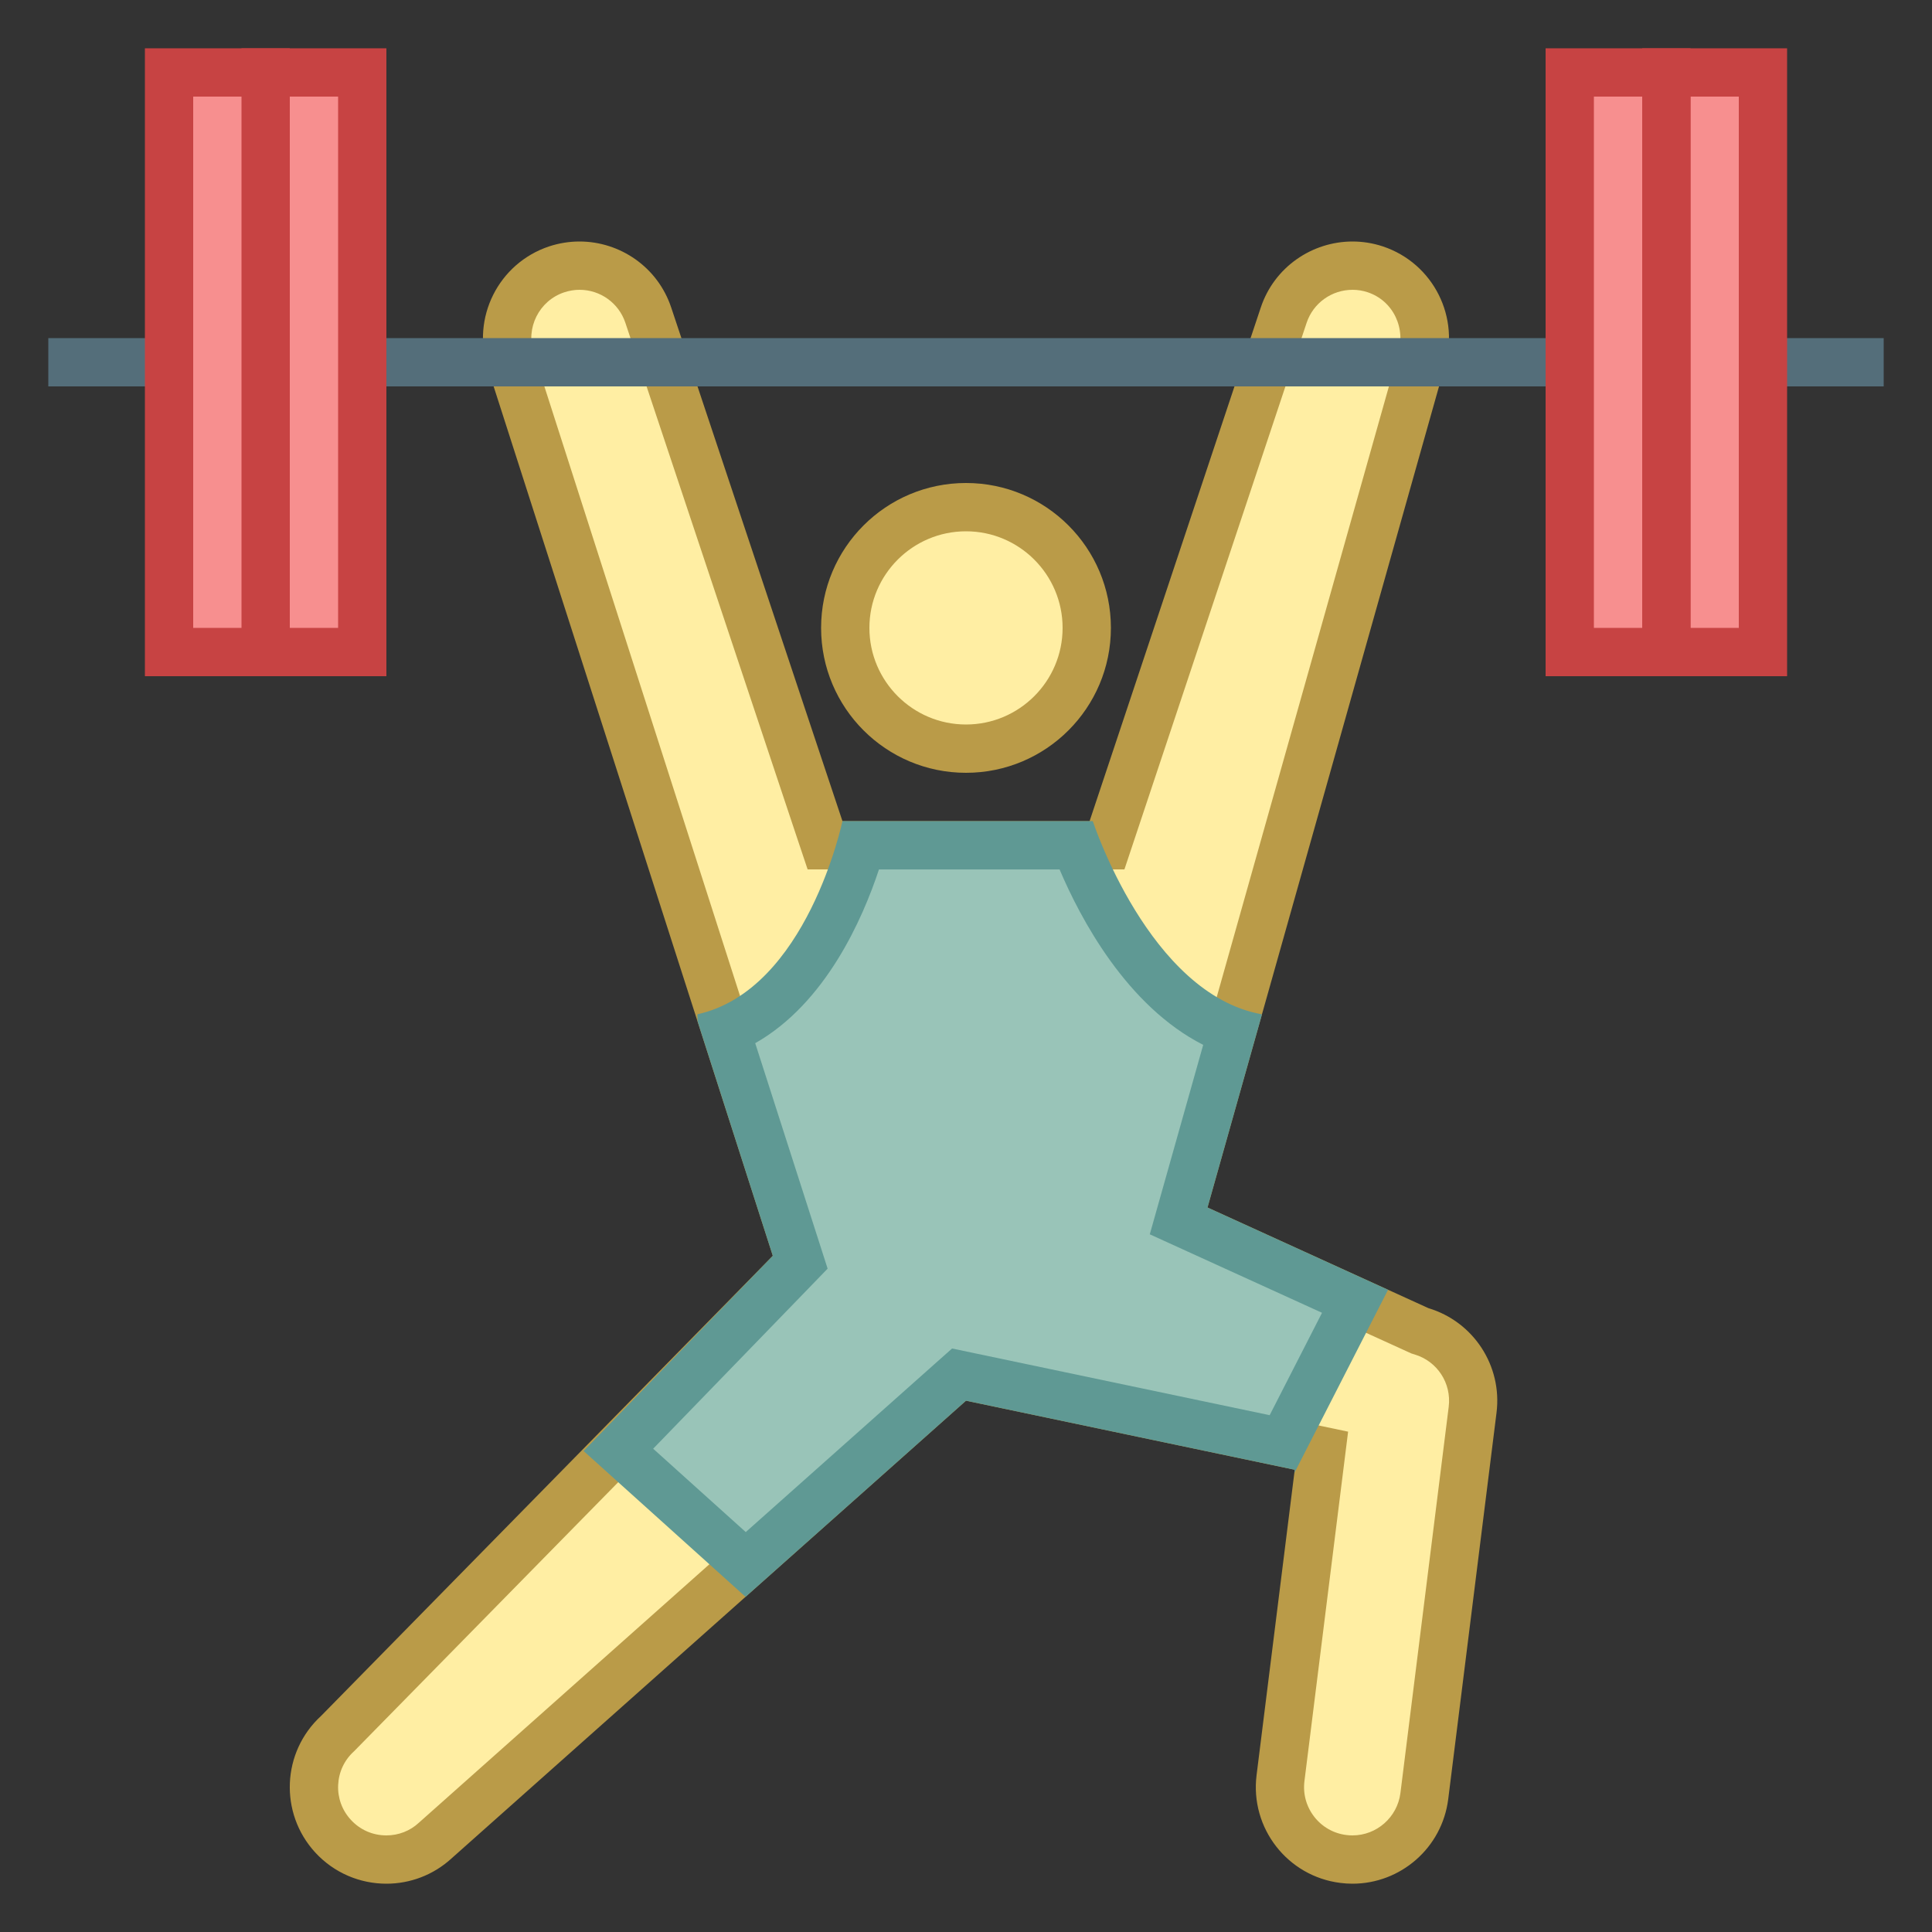
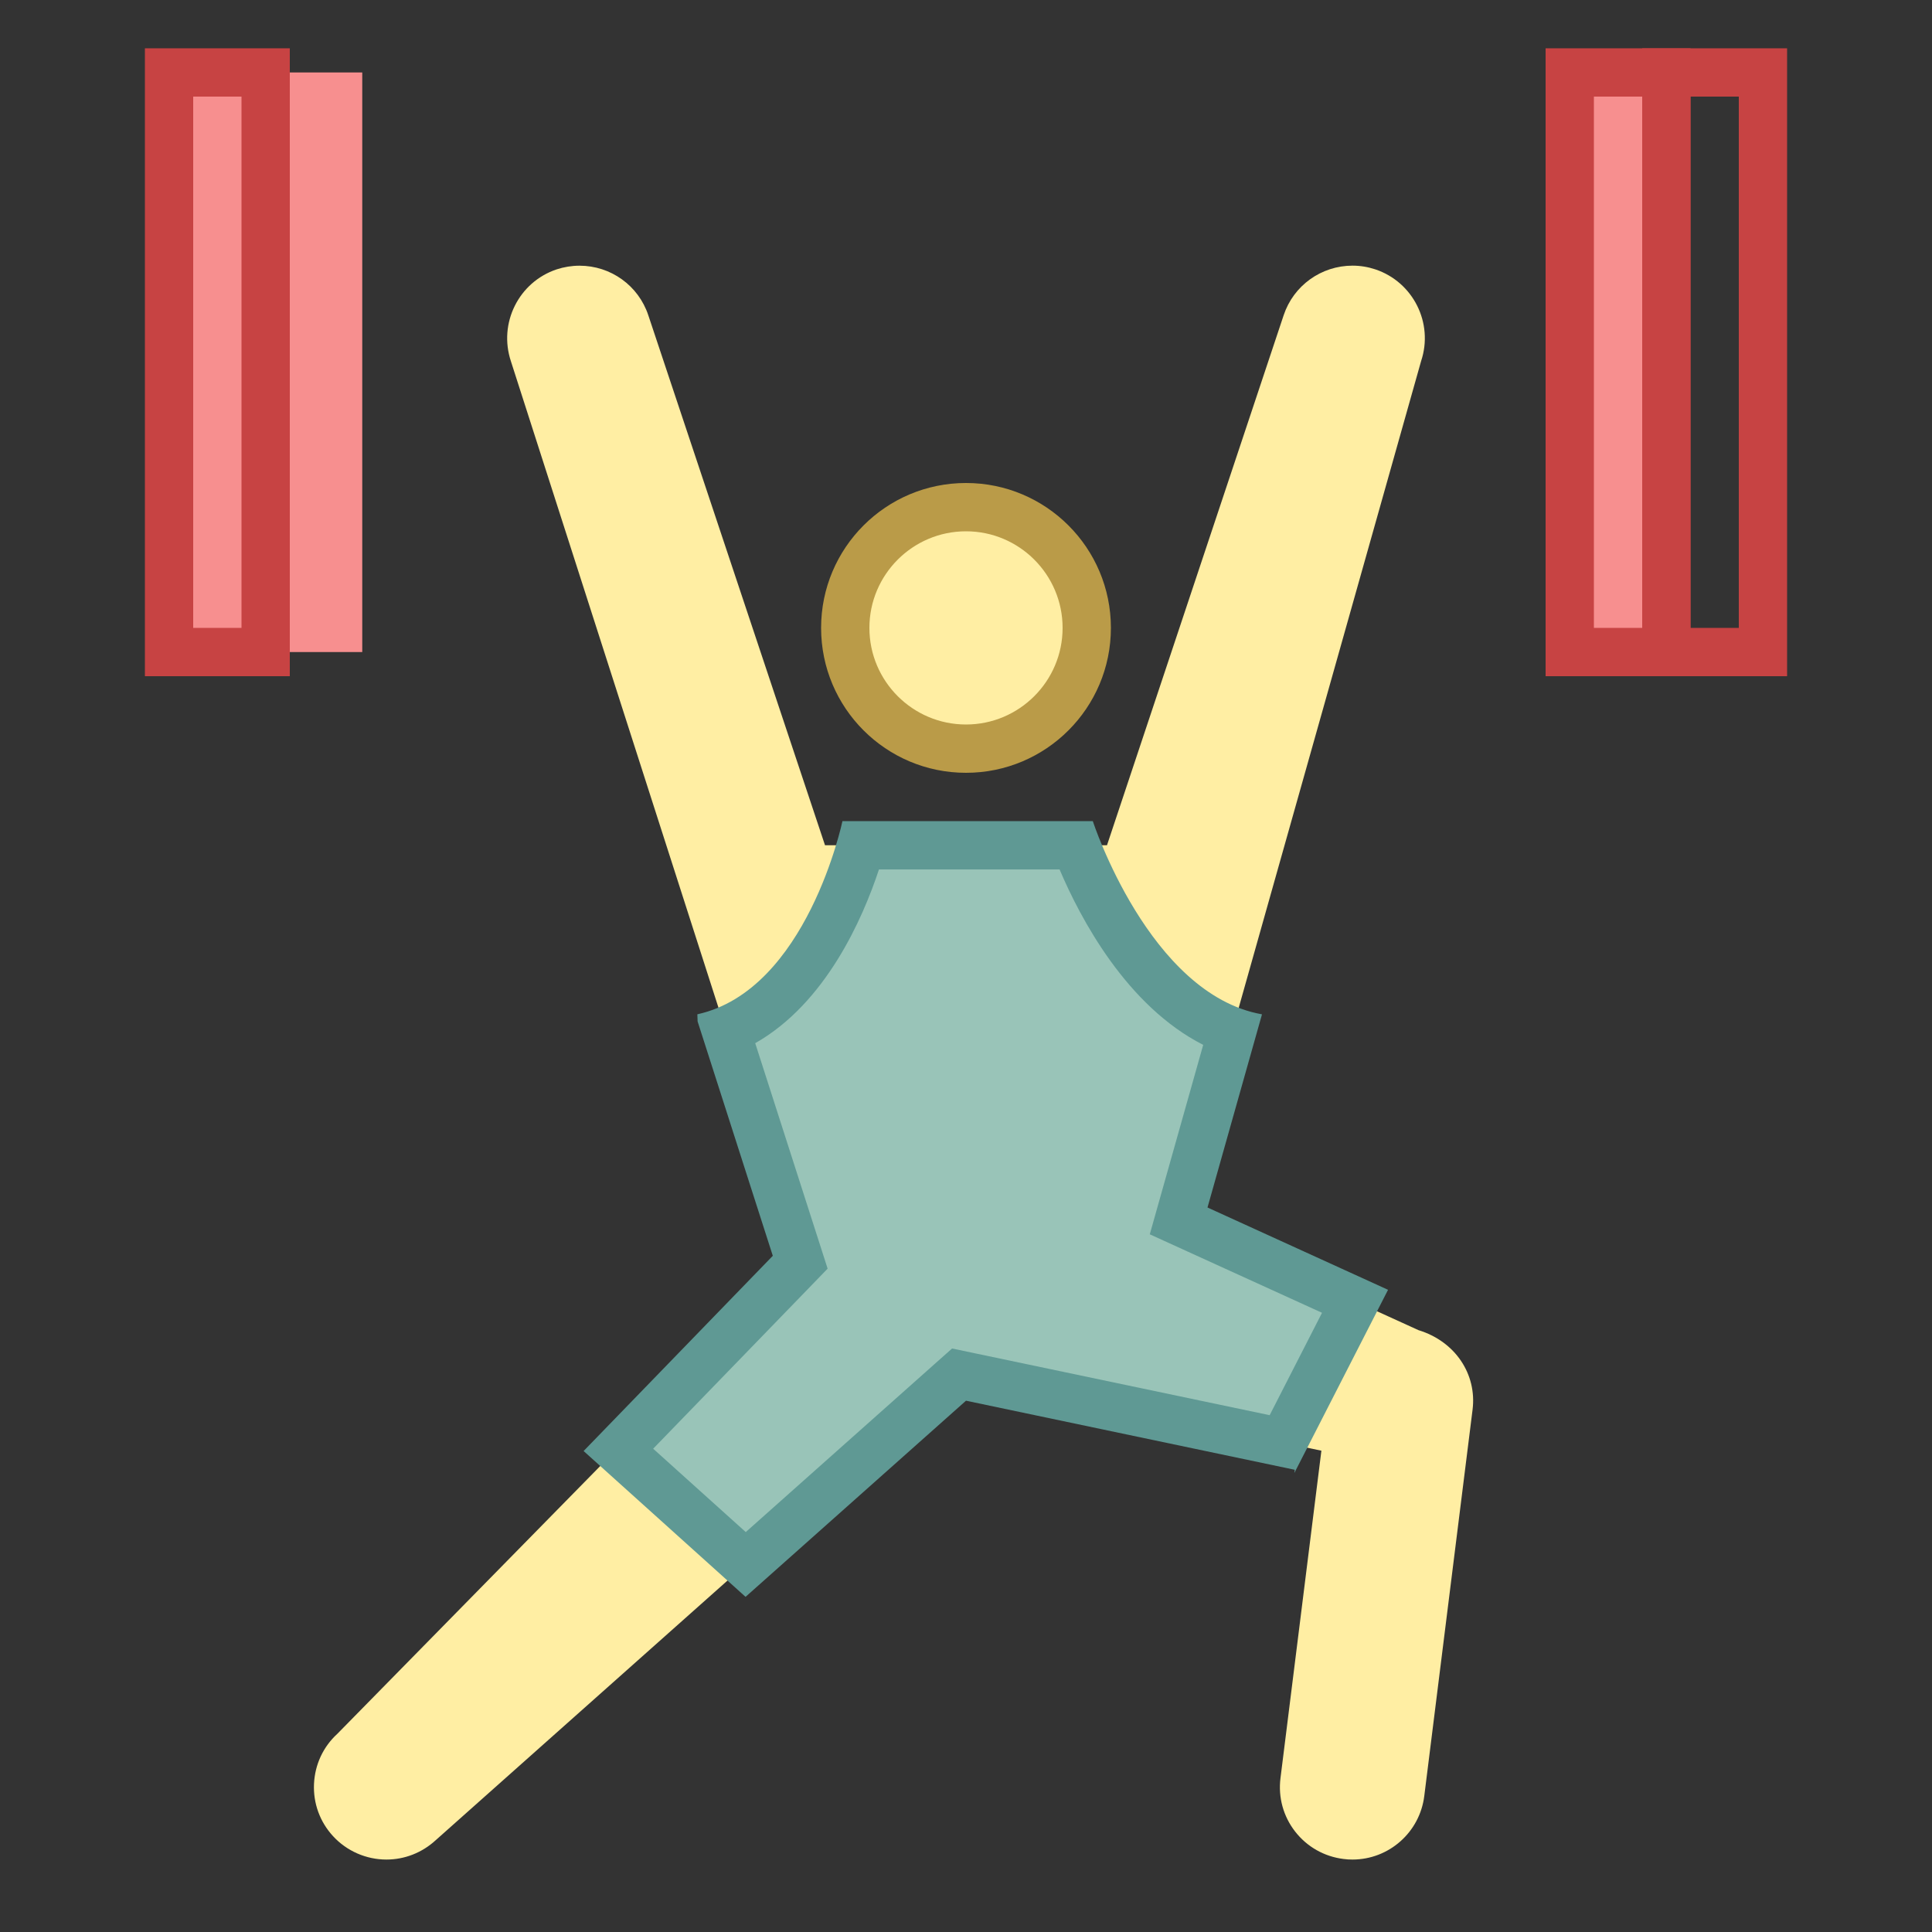
<svg xmlns="http://www.w3.org/2000/svg" x="0px" y="0px" viewBox="0 0 40 40" style="enable-background:new 0 0 40 40;" xml:space="preserve">
  <rect x="0" y="0" width="40" height="40" fill="#333333" stroke="none" />
  <g>
    <path style="fill:#FFEEA3;" d="M28.002,38.5c-0.062,0-0.125-0.003-0.187-0.012c-0.399-0.05-0.753-0.251-1-0.567 c-0.246-0.316-0.354-0.709-0.304-1.107l0.847-6.779l-7.503-1.576L9.019,38.101C8.736,38.36,8.376,38.5,8,38.5 c-0.42,0-0.823-0.177-1.106-0.486c-0.271-0.295-0.411-0.679-0.393-1.079c0.018-0.4,0.189-0.77,0.485-1.04l9.582-9.76l-5.99-18.655 c-0.263-0.79,0.163-1.641,0.947-1.903c0.153-0.05,0.312-0.076,0.473-0.076c0.648,0,1.22,0.412,1.424,1.025L17.081,17.5h5.838 l3.658-10.974C26.781,5.913,27.354,5.5,28.003,5.5c0.16,0,0.319,0.026,0.472,0.077c0.784,0.262,1.209,1.113,0.948,1.897 l-5.021,17.803l4.965,2.262c0.768,0.235,1.212,0.917,1.121,1.646l-1,8C29.395,37.935,28.756,38.5,28.002,38.5z" />
-     <path style="fill:#BA9B48;" d="M11.998,6c0.432,0,0.814,0.275,0.95,0.684l3.544,10.632L16.721,18h0.721h5.117h0.721l0.228-0.684 l3.544-10.632c0.136-0.409,0.519-0.684,0.952-0.684c0.106,0,0.212,0.017,0.313,0.051c0.523,0.175,0.807,0.742,0.619,1.31 l-4.897,17.368l-0.233,0.826l0.781,0.356l4.575,2.084l0.062,0.028l0.065,0.02c0.469,0.141,0.765,0.595,0.705,1.082l-1,8 C28.93,37.623,28.504,38,28.002,38c-0.041,0-0.082-0.002-0.127-0.008c-0.265-0.033-0.501-0.167-0.665-0.378 c-0.164-0.211-0.236-0.473-0.203-0.738l0.79-6.322l0.114-0.913l-0.901-0.189l-6.806-1.43l-0.494-0.104l-0.377,0.335l-10.66,9.484 C8.491,37.907,8.251,38,8,38c-0.284,0-0.546-0.115-0.737-0.324c-0.181-0.197-0.274-0.452-0.262-0.719 c0.012-0.267,0.126-0.513,0.323-0.693l0.019-0.018l0.018-0.019l9.352-9.526l0.423-0.431l-0.185-0.575L11.051,7.316 c-0.174-0.523,0.11-1.091,0.631-1.264C11.785,6.018,11.892,6,11.998,6 M11.998,5c-0.209,0-0.422,0.033-0.631,0.102 c-1.048,0.35-1.614,1.482-1.265,2.53L16,26l-9.352,9.526c-0.814,0.746-0.869,2.011-0.123,2.826C6.92,38.782,7.459,39,8,39 c0.483,0,0.967-0.174,1.351-0.526L20,29l6.806,1.43l-0.79,6.322c-0.137,1.096,0.64,2.096,1.736,2.232 C27.836,38.995,27.92,39,28.002,39c0.994,0,1.855-0.74,1.982-1.752l1-8c0.121-0.969-0.475-1.883-1.41-2.164L25,25l4.897-17.368 c0.349-1.048-0.217-2.18-1.265-2.53c-0.208-0.069-0.421-0.102-0.629-0.102c-0.837,0-1.621,0.528-1.9,1.367L22.559,17h-5.117 L13.897,6.368C13.618,5.529,12.836,5,11.998,5L11.998,5z" />
  </g>
-   <rect x="1" y="7" style="fill:#546E7A;" width="38" height="1" />
  <g>
    <circle style="fill:#FFEEA3;" cx="20" cy="13" r="2.5" />
    <path style="fill:#BA9B48;" d="M20,11c1.103,0,2,0.897,2,2s-0.897,2-2,2s-2-0.897-2-2S18.897,11,20,11 M20,10c-1.657,0-3,1.343-3,3 c0,1.657,1.343,3,3,3s3-1.343,3-3C23,11.343,21.657,10,20,10L20,10z" />
  </g>
  <g>
    <path style="fill:#99C4B8;" d="M12.804,30.017l3.764-3.884l-1.54-4.795c1.75-0.709,2.542-2.922,2.802-3.838h4.445 c0.345,0.882,1.397,3.172,3.234,3.849l-1.107,3.929l3.651,1.664l-1.496,2.925l-6.702-1.408l-4.418,3.931L12.804,30.017z" />
    <path style="fill:#5F9994;" d="M21.937,18c0.432,1.017,1.388,2.826,2.974,3.633l-0.873,3.096l-0.233,0.826l0.781,0.356l2.785,1.269 l-1.084,2.12l-6.081-1.277l-0.494-0.104l-0.377,0.335l-3.895,3.466l-1.917-1.726l3.195-3.297l0.417-0.431l-0.183-0.571 l-1.316-4.097c1.459-0.828,2.223-2.572,2.562-3.597H21.937 M22.625,17h-0.066h-5.117c0,0-0.733,3.5-3.004,4l0.005,0.147L16,26 l-3.917,4.042l3.353,3.019L20,29l6.806,1.43l-0.008,0.067l1.94-3.793L25,25l1.127-3.995L26.125,21 C23.792,20.583,22.625,17,22.625,17L22.625,17z" />
  </g>
  <g>
    <rect x="5.5" y="1.5" style="fill:#F78F8F;" width="2" height="12" />
-     <path style="fill:#C74343;" d="M7,2v11H6V2H7 M8,1H5v13h3V1L8,1z" />
  </g>
  <g>
    <rect x="3.5" y="1.5" style="fill:#F78F8F;" width="2" height="12" />
    <g>
      <path style="fill:#C74343;" d="M5,2v11H4V2H5 M6,1H3v13h3V1L6,1z" />
    </g>
  </g>
  <g>
-     <rect x="34.5" y="1.5" style="fill:#F78F8F;" width="2" height="12" />
    <path style="fill:#C74343;" d="M36,2v11h-1V2H36 M37,1h-3v13h3V1L37,1z" />
  </g>
  <g>
    <rect x="32.5" y="1.5" style="fill:#F78F8F;" width="2" height="12" />
    <g>
      <path style="fill:#C74343;" d="M34,2v11h-1V2H34 M35,1h-3v13h3V1L35,1z" />
    </g>
  </g>
</svg>